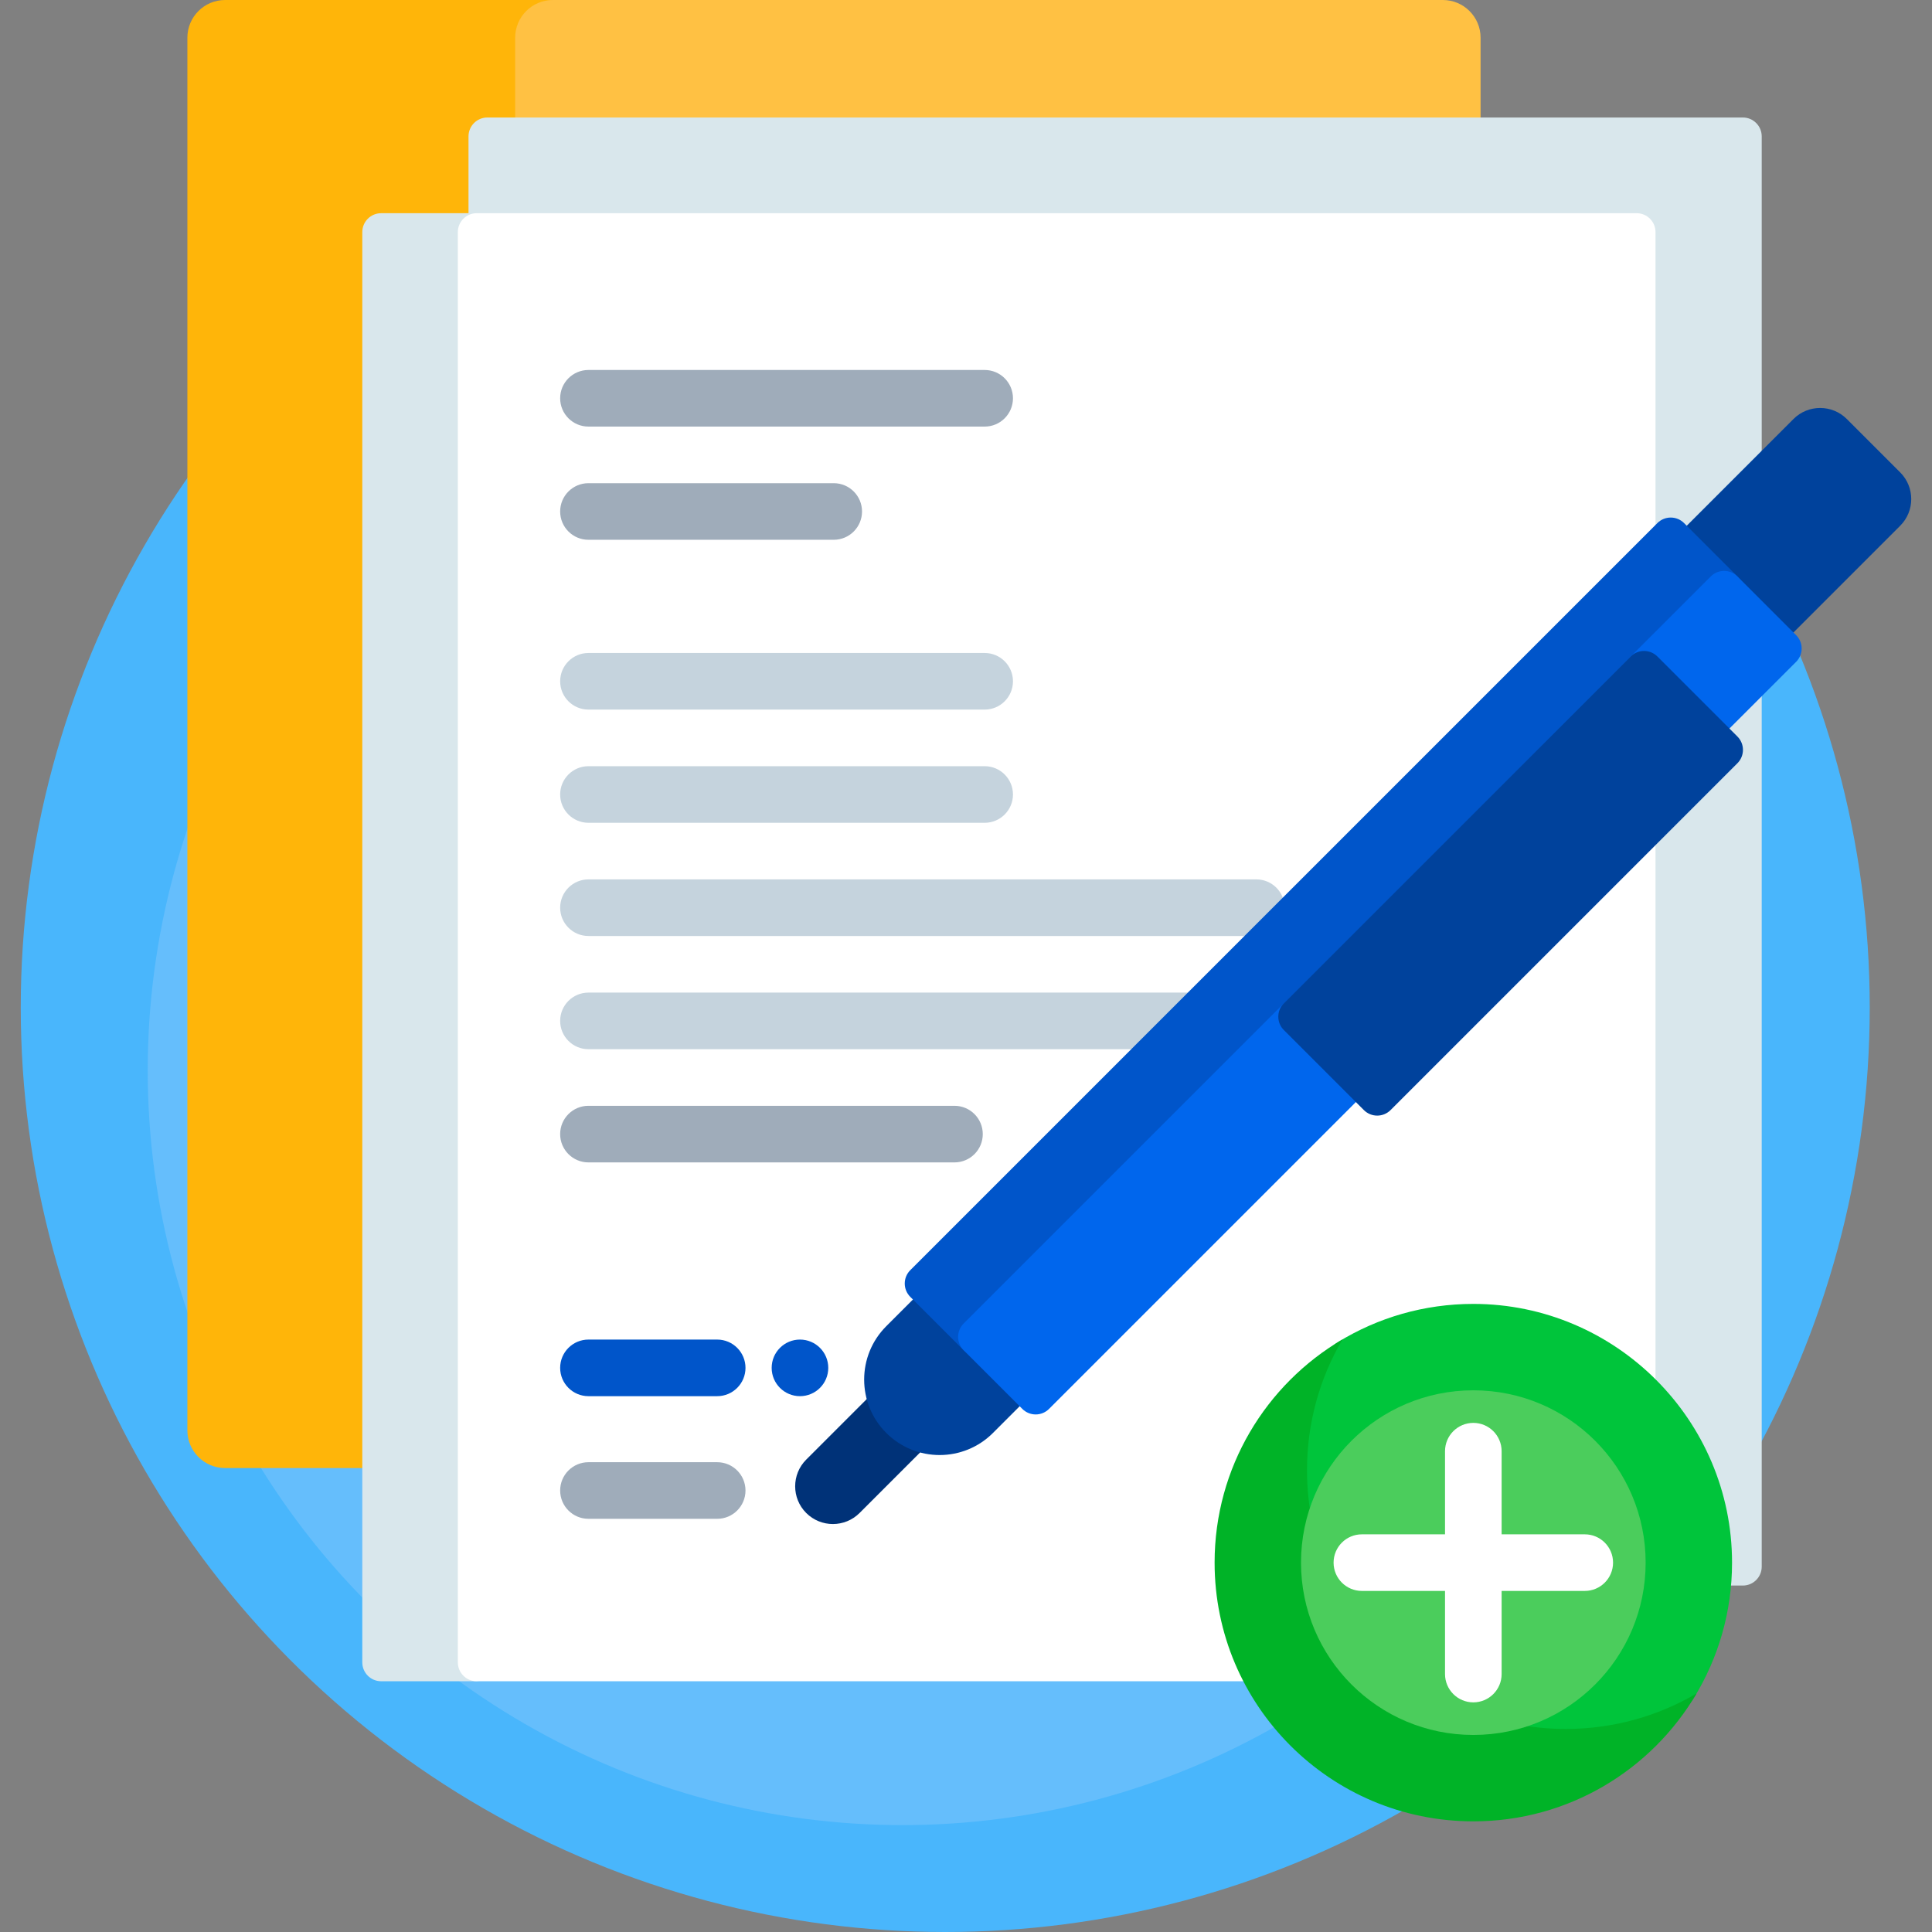
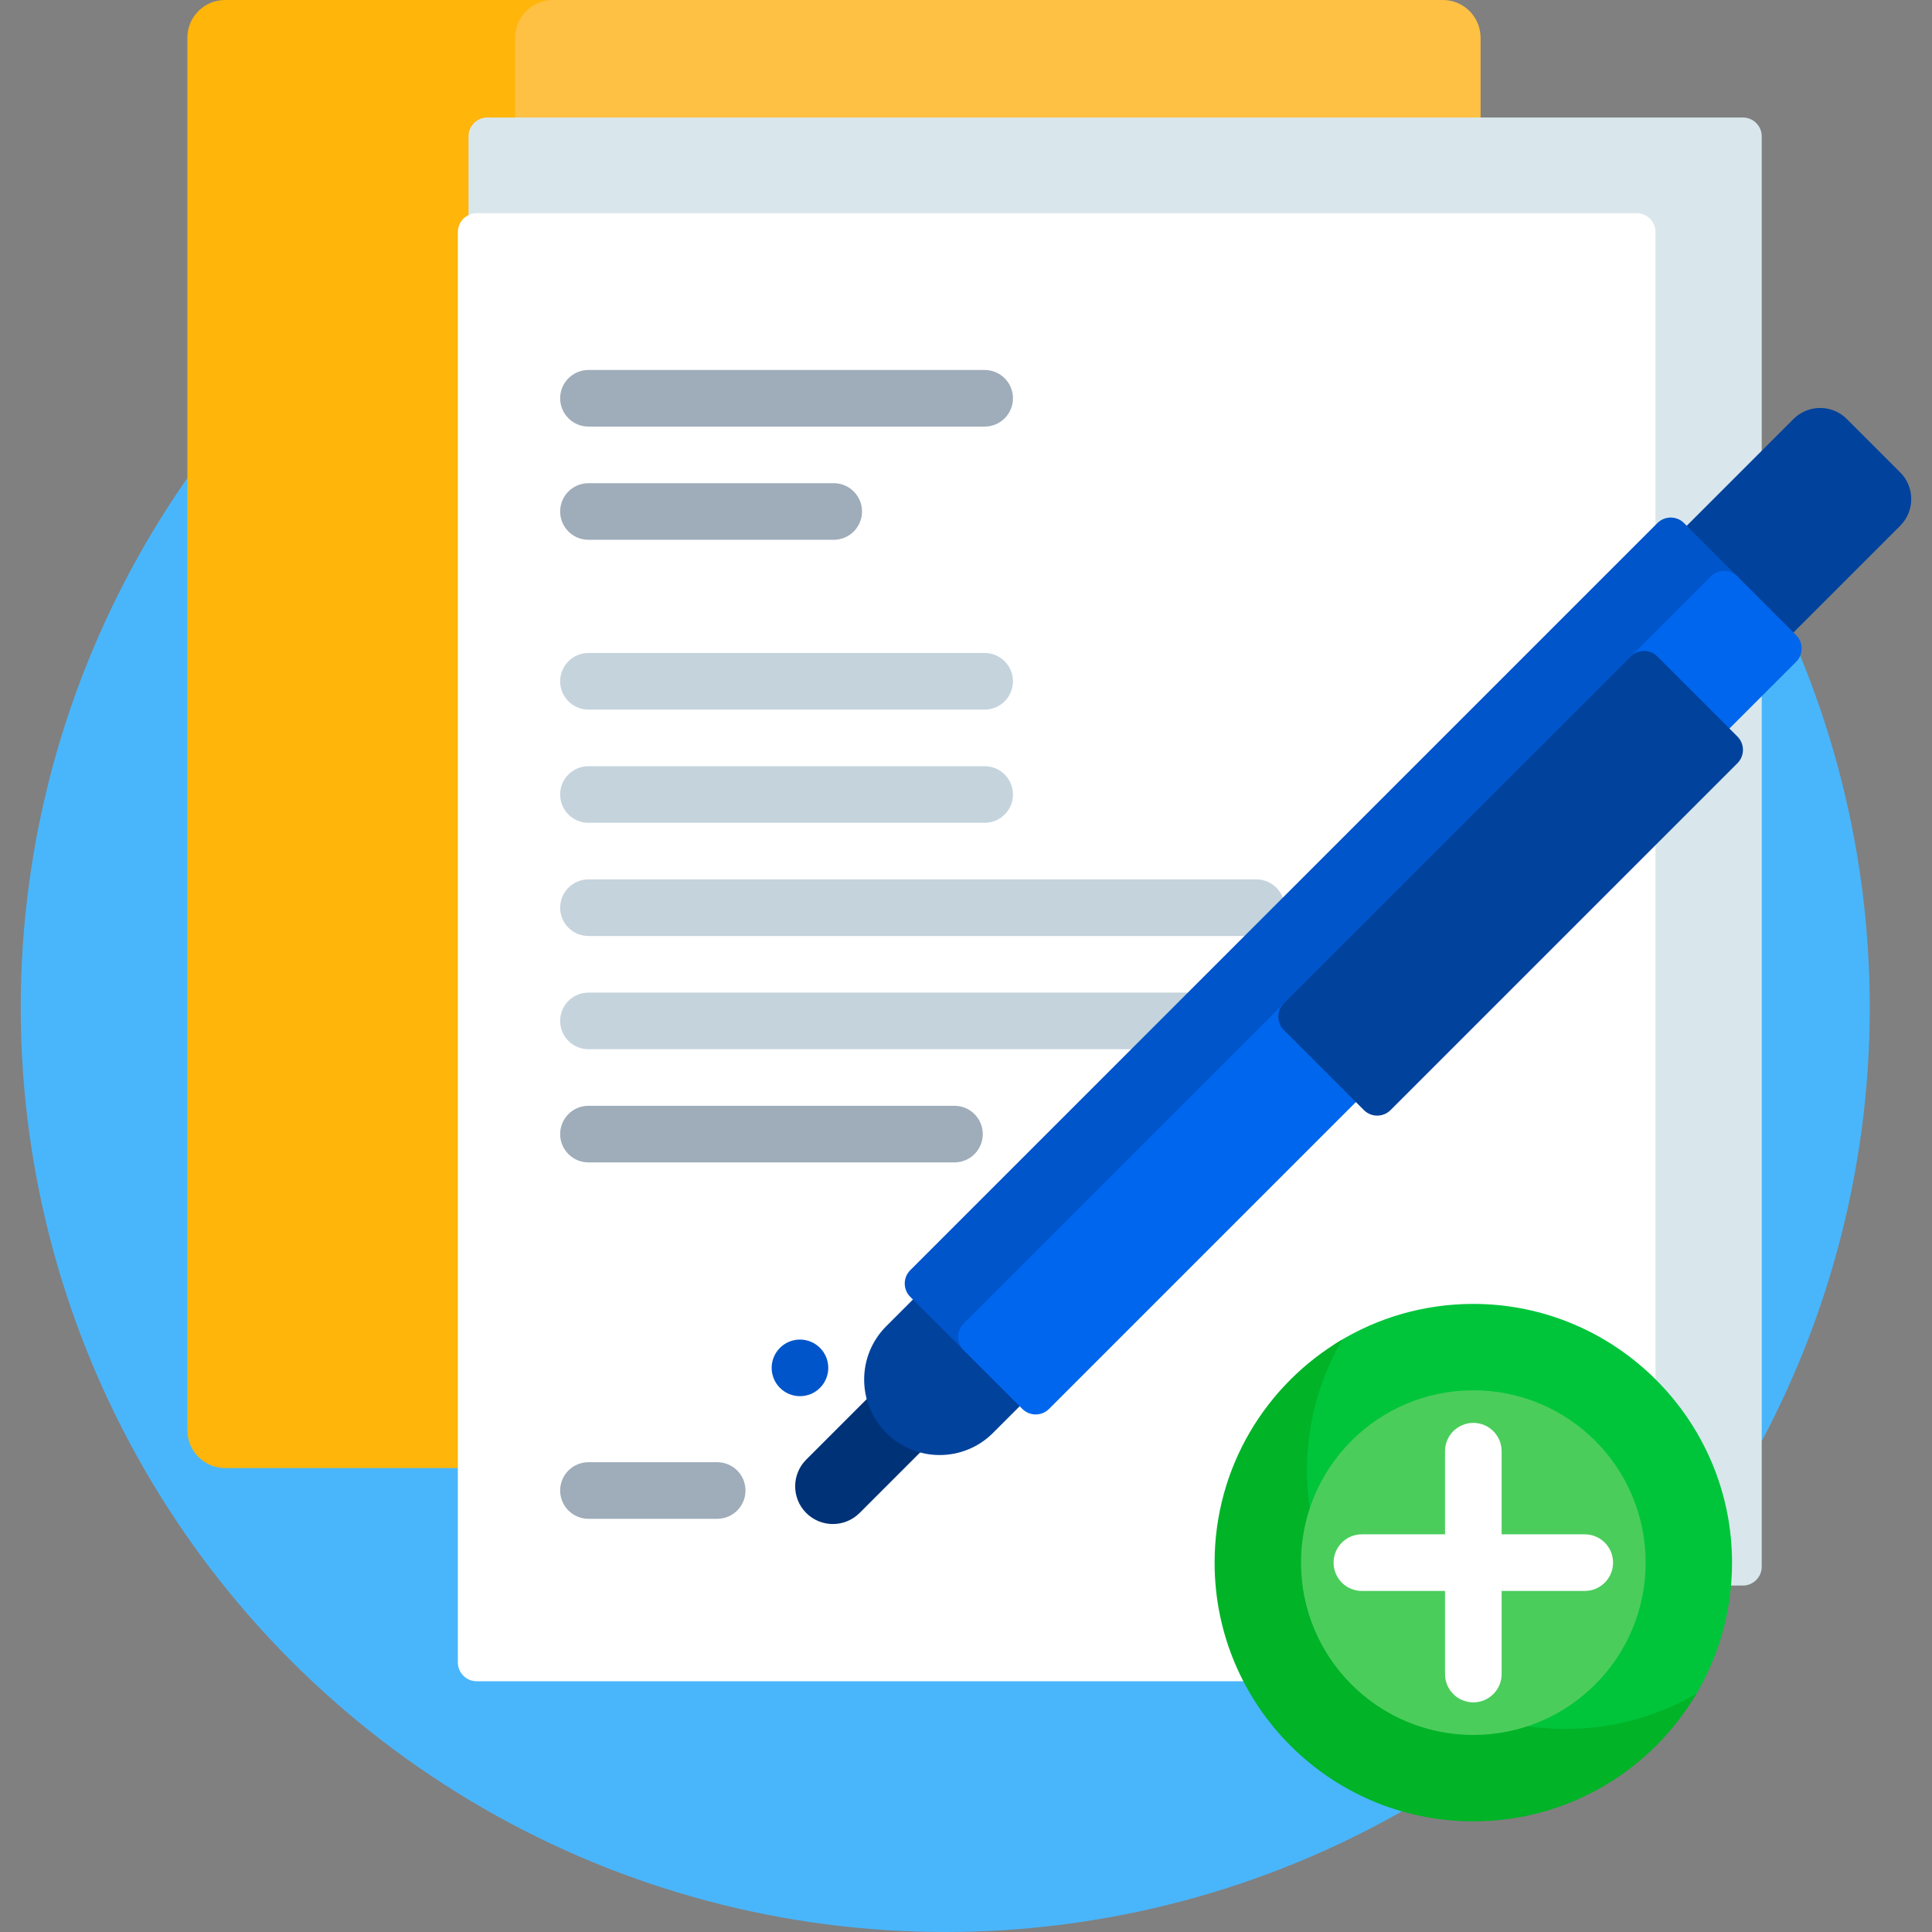
<svg xmlns="http://www.w3.org/2000/svg" id="Layer_1" enable-background="new 0 0 512 512" viewBox="0 0 512 512">
  <rect x="0" y="0" width="512" height="512" fill="#808080" stroke="none" />
  <g>
    <circle cx="250.5" cy="267" fill="#49b6fc" r="245" />
-     <circle cx="239.147" cy="283.673" fill="#65befc" r="200" />
    <path d="m145.839 389.048h-86.183c-5.523 0-10-4.477-10-10v-369.048c0-5.523 4.477-10 10-10h86.183c5.523 0 10 4.477 10 10v369.048c0 5.522-4.477 10-10 10z" fill="#ffb509" />
    <path d="m382.371 389.048h-235.85c-5.523 0-10-4.477-10-10v-369.048c0-5.523 4.477-10 10-10h235.849c5.523 0 10 4.477 10 10v369.048c.001 5.522-4.477 10-9.999 10z" fill="#ffc143" />
    <path d="m461.874 420.187h-332.715c-2.761 0-5-2.239-5-5v-379.048c0-2.761 2.239-5 5-5h332.715c2.761 0 5 2.239 5 5v379.048c0 2.761-2.238 5-5 5z" fill="#d9e7ec" />
-     <path d="m125.893 445.549h-24.881c-2.761 0-5-2.239-5-5v-379.047c0-2.761 2.239-5 5-5h24.881c2.761 0 5 2.239 5 5v379.048c0 2.761-2.238 4.999-5 4.999z" fill="#d9e7ec" />
    <path d="m433.727 445.549h-307.392c-2.761 0-5-2.239-5-5v-379.047c0-2.761 2.239-5 5-5h307.392c2.761 0 5 2.239 5 5v379.048c0 2.761-2.239 4.999-5 4.999z" fill="#fff" />
    <path d="m260.946 113.049h-105c-4.142 0-7.5-3.358-7.5-7.5 0-4.142 3.358-7.5 7.5-7.5h105c4.142 0 7.5 3.358 7.5 7.5 0 4.143-3.358 7.5-7.5 7.5z" fill="#9facba" />
    <path d="m220.946 143.049h-65c-4.142 0-7.5-3.358-7.5-7.5 0-4.142 3.358-7.5 7.5-7.5h65c4.142 0 7.5 3.358 7.5 7.5 0 4.143-3.358 7.5-7.5 7.5z" fill="#9facba" />
    <g fill="#c5d3dd">
      <path d="m260.946 188.049h-105c-4.142 0-7.5-3.358-7.5-7.5 0-4.142 3.358-7.5 7.5-7.5h105c4.142 0 7.5 3.358 7.5 7.5 0 4.143-3.358 7.5-7.5 7.5z" />
      <path d="m260.946 218.049h-105c-4.142 0-7.5-3.358-7.5-7.5 0-4.142 3.358-7.5 7.5-7.5h105c4.142 0 7.5 3.358 7.5 7.5 0 4.143-3.358 7.5-7.5 7.5z" />
      <path d="m332.946 248.049h-177c-4.142 0-7.5-3.358-7.5-7.5 0-4.142 3.358-7.5 7.5-7.5h177c4.142 0 7.5 3.358 7.5 7.5 0 4.143-3.358 7.5-7.5 7.5z" />
    </g>
    <path d="m252.946 308.049h-97c-4.142 0-7.5-3.358-7.5-7.5 0-4.142 3.358-7.5 7.5-7.5h97c4.142 0 7.5 3.358 7.5 7.5 0 4.143-3.358 7.5-7.5 7.5z" fill="#9facba" />
    <path d="m190.063 402.5h-34.117c-4.142 0-7.5-3.358-7.5-7.5 0-4.142 3.358-7.5 7.5-7.5h34.117c4.142 0 7.5 3.358 7.5 7.5 0 4.142-3.358 7.5-7.5 7.5z" fill="#9facba" />
-     <path d="m190.063 370h-34.117c-4.142 0-7.5-3.358-7.5-7.5 0-4.142 3.358-7.5 7.5-7.5h34.117c4.142 0 7.5 3.358 7.5 7.5 0 4.142-3.358 7.5-7.5 7.5z" fill="#0055ca" />
    <path d="m212 370c-4.142 0-7.5-3.358-7.5-7.5 0-4.142 3.358-7.5 7.5-7.5 4.142 0 7.5 3.358 7.5 7.5 0 4.142-3.358 7.5-7.5 7.5z" fill="#0055ca" />
    <path d="m372.946 278.049h-217c-4.142 0-7.5-3.358-7.5-7.5 0-4.142 3.358-7.5 7.5-7.5h217c4.142 0 7.5 3.358 7.5 7.5 0 4.143-3.358 7.5-7.5 7.5z" fill="#c5d3dd" />
    <path d="m459.01 414.114c0 13.097-3.673 25.337-10.044 35.745-.93 1.519-2.21 2.799-3.728 3.728-10.408 6.371-22.648 10.044-35.745 10.044-37.741 0-68.565-30.823-68.564-68.564 0-13.092 3.67-25.327 10.036-35.733.934-1.527 2.222-2.814 3.749-3.749 10.406-6.367 22.641-10.036 35.733-10.036 37.74 0 68.563 30.824 68.563 68.565z" fill="#00c53b" />
    <path d="m449.608 448.788c-11.91 20.277-33.946 33.889-59.162 33.889-37.867 0-68.564-30.697-68.564-68.564 0-25.216 13.612-47.252 33.889-59.162-5.975 10.173-9.402 22.024-9.402 34.675 0 37.867 30.697 68.564 68.564 68.564 12.652 0 24.502-3.427 34.675-9.402z" fill="#00b327" />
    <path d="m213.655 400.955c-3.905-3.905-3.905-10.237 0-14.142l42.427-42.426c3.905-3.905 10.237-3.905 14.142 0 3.905 3.905 3.905 10.237 0 14.142l-42.427 42.426c-3.906 3.906-10.237 3.906-14.142 0z" fill="#003278" />
    <path d="m447.002 181.755-14.142-14.142c-3.905-3.905-3.905-10.237 0-14.142l42.427-42.426c3.905-3.905 10.237-3.905 14.142 0l14.142 14.142c3.905 3.905 3.905 10.237 0 14.142l-42.427 42.426c-3.905 3.905-10.237 3.905-14.142 0z" fill="#00429c" />
    <path d="m234.868 379.742c-7.81-7.811-7.81-20.474 0-28.284l28.285-28.284c7.811-7.81 20.474-7.81 28.284 0 7.81 7.811 7.81 20.474 0 28.284l-28.285 28.284c-7.81 7.811-20.474 7.811-28.284 0z" fill="#00429c" />
    <path d="m255.374 357.822-14.142-14.142c-1.953-1.953-1.953-5.118 0-7.071l197.992-197.988c1.953-1.953 5.118-1.953 7.071 0l14.142 14.142c1.953 1.953 1.953 5.118 0 7.071l-197.992 197.988c-1.952 1.953-5.118 1.953-7.071 0z" fill="#0055ca" />
    <path d="m270.93 373.379-15.556-15.557c-1.953-1.953-1.953-5.118 0-7.071l197.992-197.988c1.953-1.953 5.118-1.953 7.071 0l15.556 15.557c1.953 1.953 1.953 5.118 0 7.071l-197.991 197.988c-1.953 1.953-5.119 1.953-7.072 0z" fill="#0066ed" />
    <path d="m361.441 294.184-21.213-21.213c-1.953-1.953-1.953-5.118 0-7.071l91.925-91.923c1.953-1.953 5.118-1.953 7.071 0l21.213 21.213c1.953 1.953 1.953 5.118 0 7.071l-91.925 91.923c-1.953 1.953-5.118 1.953-7.071 0z" fill="#00429c" />
    <circle cx="390.446" cy="414.113" fill="#4bcd5c" r="45.666" />
    <path d="m419.978 406.613h-22.032v-22.032c0-4.142-3.357-7.5-7.5-7.5-4.142 0-7.5 3.358-7.5 7.5v22.032h-22.032c-4.143 0-7.5 3.358-7.5 7.5s3.357 7.5 7.5 7.5h22.032v22.031c0 4.142 3.357 7.5 7.5 7.5 4.142 0 7.5-3.358 7.5-7.5v-22.031h22.032c4.143 0 7.5-3.358 7.5-7.5s-3.357-7.5-7.5-7.5z" fill="#fff" />
  </g>
  <g />
  <g />
  <g />
  <g />
  <g />
  <g />
  <g />
  <g />
  <g />
  <g />
  <g />
  <g />
  <g />
  <g />
  <g />
</svg>